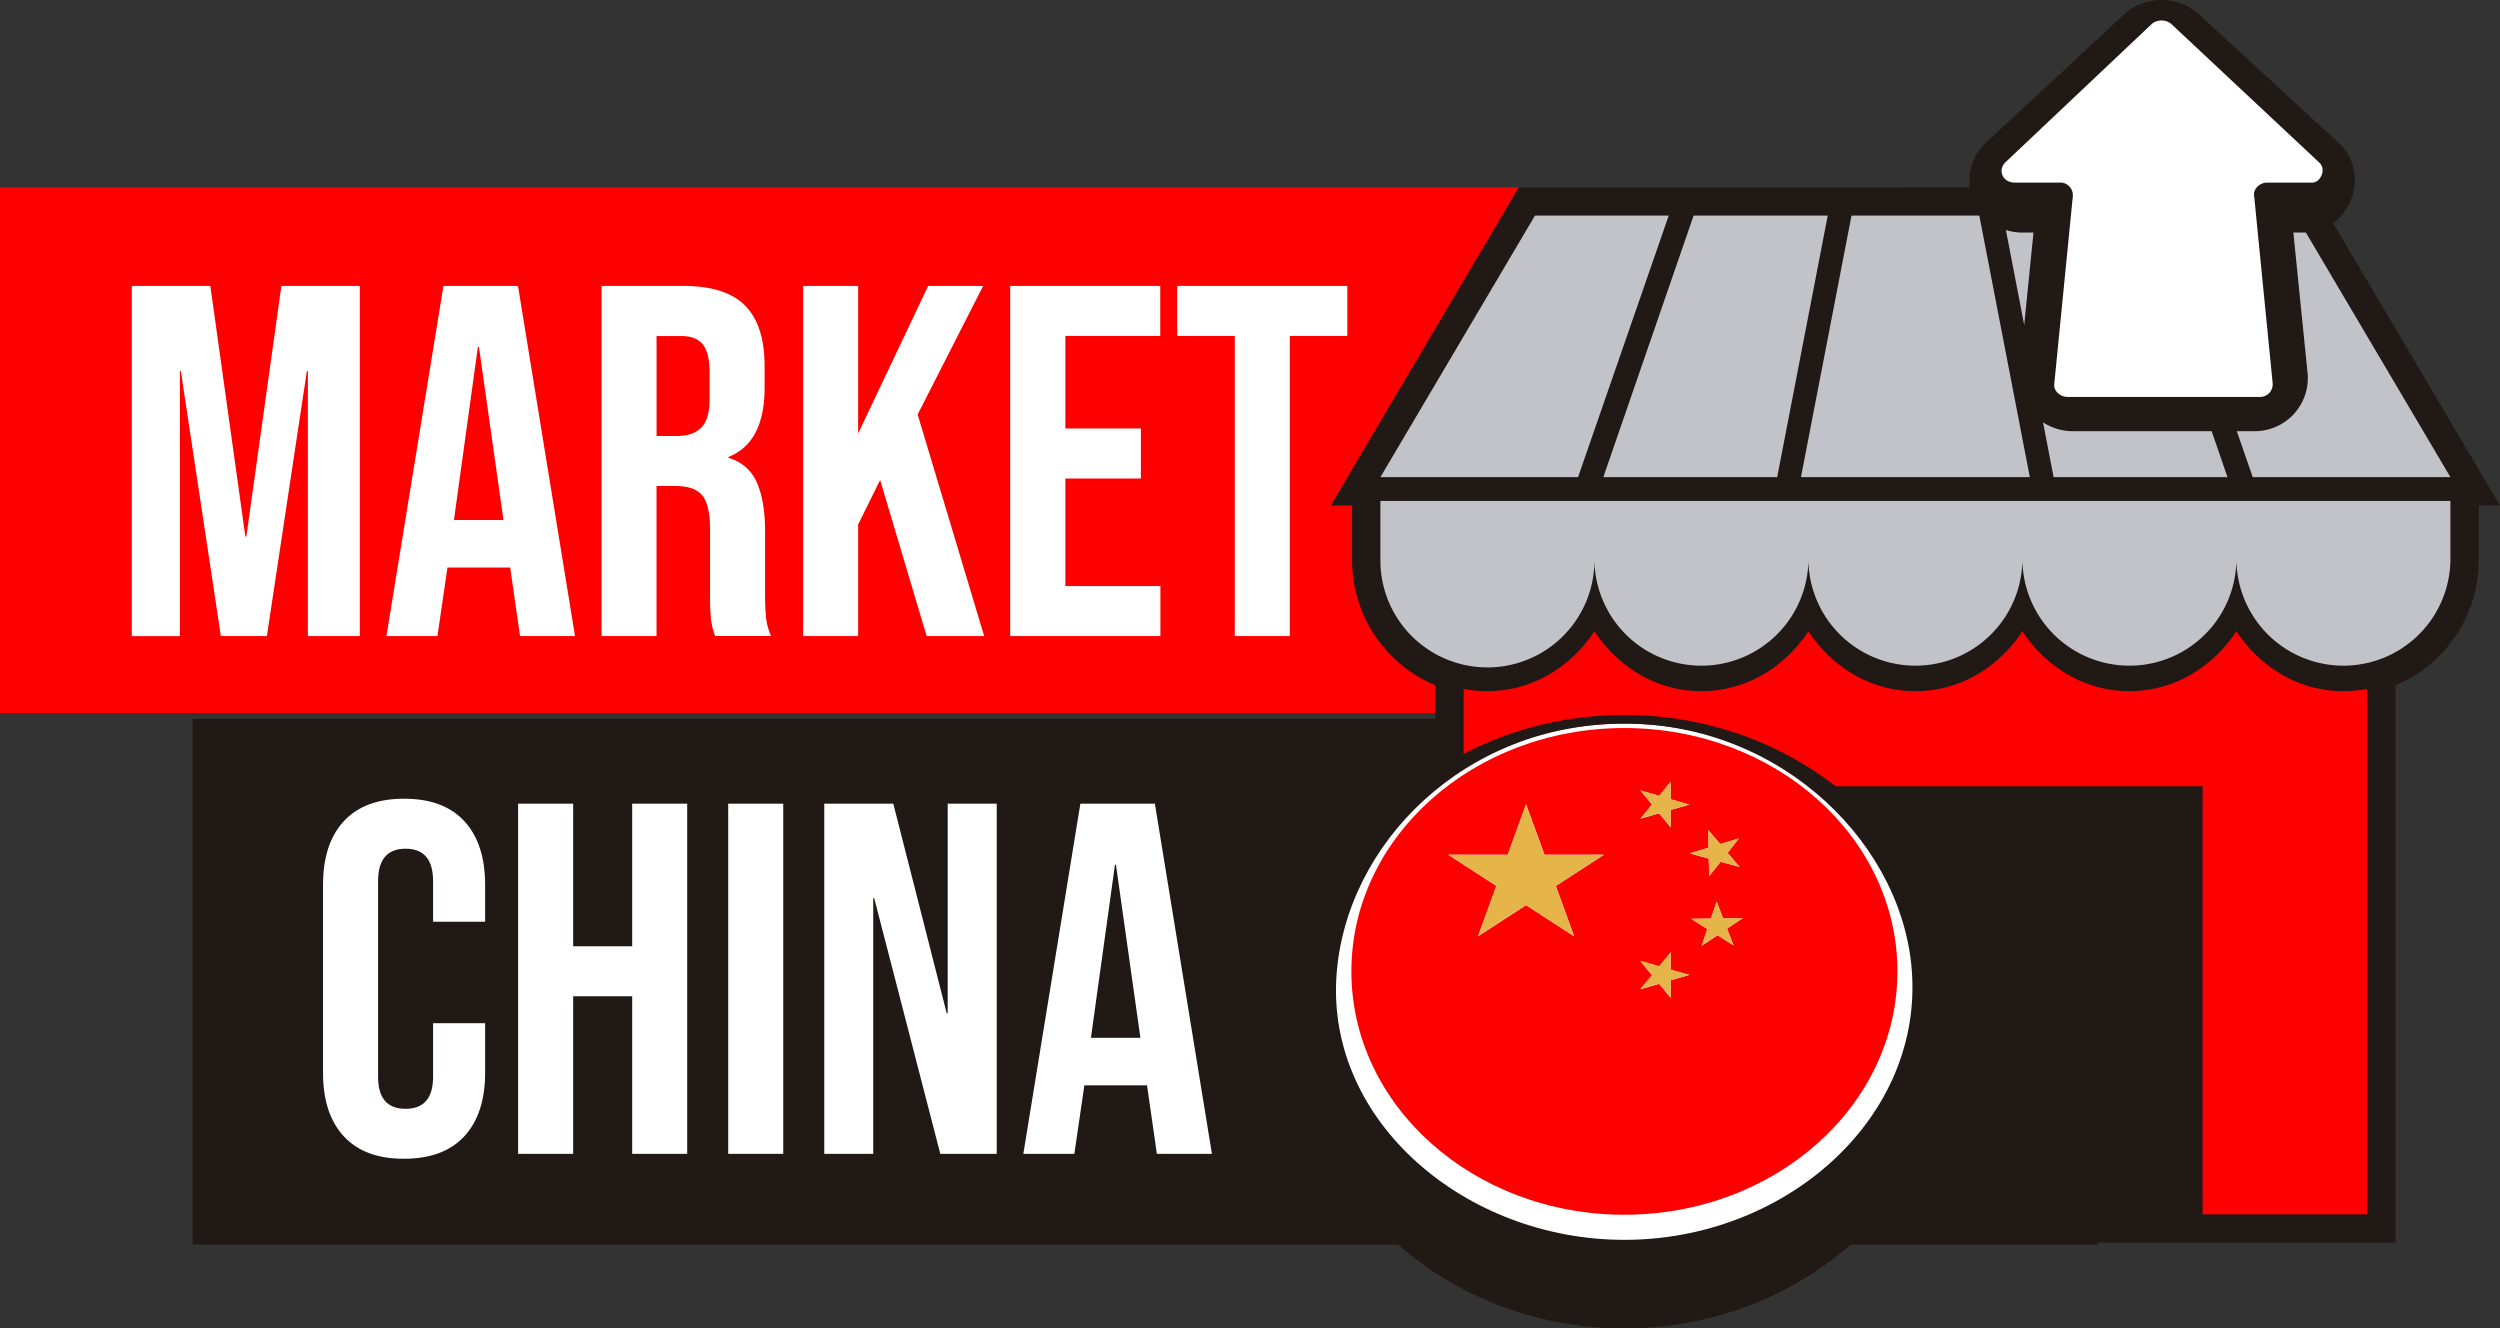
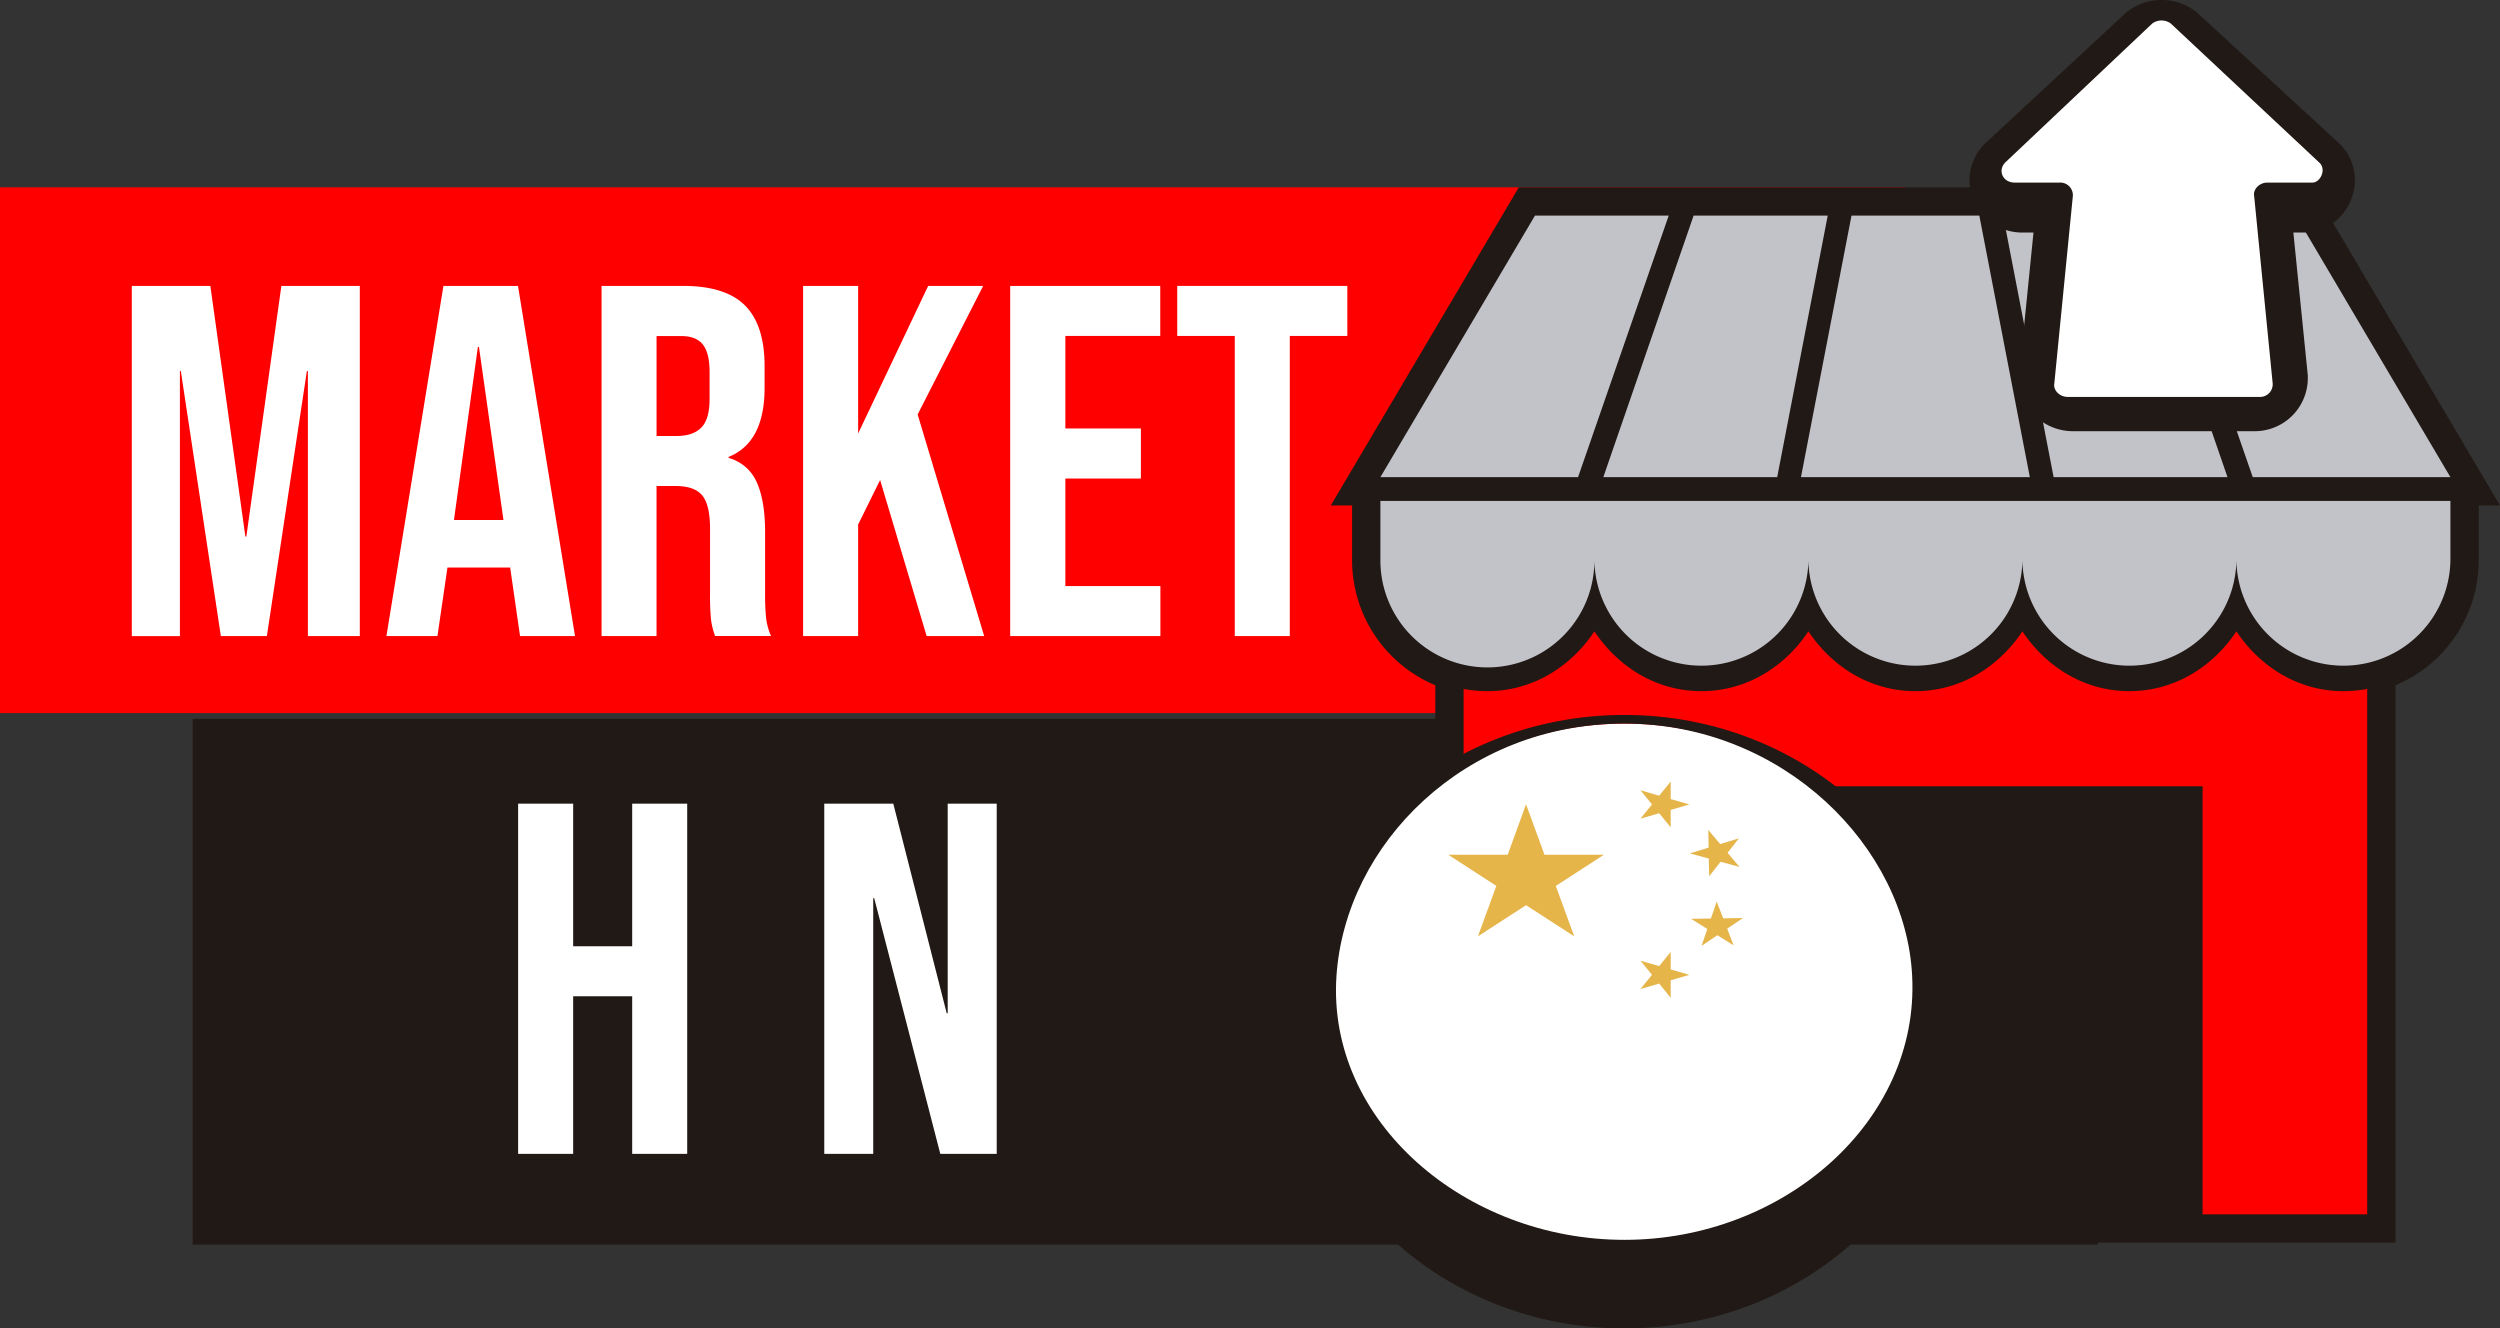
<svg xmlns="http://www.w3.org/2000/svg" viewBox="0 0 889.37 472.57">
  <rect x="0" y="0" width="889.37" height="472.57" fill="#333333" stroke="none" />
  <defs>
    <style>.cls-1{fill:red;}.cls-2{fill:#211915;}.cls-3{fill:#fff;}.cls-4{fill:#c2c3c9;}.cls-5{fill:#e6b54a;}</style>
  </defs>
  <g id="Camada_2" data-name="Camada 2">
    <g id="Camada_1-2" data-name="Camada 1">
      <rect class="cls-1" y="66.64" width="677.77" height="187.03" />
      <rect class="cls-2" x="68.54" y="255.73" width="677.77" height="187.03" />
-       <path class="cls-3" d="M122.31,404.25q-7.4-8-7.39-22.6V314.74q0-14.6,7.39-22.6t21.44-8q14.06,0,21.44,8t7.39,22.6v13.17H154.07V313.49q0-11.57-9.79-11.56t-9.78,11.56v69.58q0,11.4,9.78,11.39t9.79-11.39V364h18.51v17.62q0,14.6-7.39,22.6t-21.44,8Q129.7,412.26,122.31,404.25Z" />
      <path class="cls-3" d="M184.32,285.91H203.9v50.72h21V285.91h19.57V410.48H224.9V354.42h-21v56.06H184.32Z" />
-       <path class="cls-3" d="M259.06,285.91h19.58V410.48H259.06Z" />
      <path class="cls-3" d="M293.23,285.91h24.56l19,74.56h.35V285.91h17.44V410.48H334.51L311,319.54h-.35v90.94H293.23Z" />
-       <path class="cls-3" d="M384.34,285.91h26.51l20.29,124.57H411.56L408,385.74v.36H385.76l-3.56,24.38H364.05Zm21.35,83.28L397,307.62h-.35l-8.55,61.57Z" />
      <path class="cls-2" d="M510.61,442.05V243.78A48.21,48.21,0,0,1,481,199.36V179.82h-7.58L540.31,66.64H822.49l66.88,113.18H881.8v19.54a48.21,48.21,0,0,1-29.61,44.42V442.05Z" />
      <polygon class="cls-4" points="546.06 76.7 491.07 169.75 561.39 169.75 593.64 76.7 546.06 76.7" />
      <polygon class="cls-4" points="712.6 76.7 730.57 169.75 792.43 169.75 760.31 76.7 712.6 76.7" />
      <polygon class="cls-4" points="769.16 76.7 801.41 169.75 871.73 169.75 816.75 76.7 769.16 76.7" />
      <path class="cls-1" d="M833.66,245.88c-16.13,0-29.71-8.74-38.06-21.28-8.35,12.54-21.93,21.28-38.07,21.28s-29.71-8.74-38.06-21.28c-8.35,12.54-21.93,21.28-38.07,21.28s-29.71-8.74-38.06-21.28c-8.35,12.54-21.93,21.28-38.07,21.28s-29.72-8.74-38.06-21.28c-8.35,12.54-21.93,21.28-38.07,21.28a47.2,47.2,0,0,1-8.46-.79V432H842.12V245.09A47.11,47.11,0,0,1,833.66,245.88ZM783.57,432H577.86V279.72H783.57Z" />
      <polygon class="cls-4" points="658.67 76.7 640.69 169.75 722.11 169.75 704.14 76.7 658.67 76.7" />
      <polygon class="cls-4" points="602.5 76.7 570.38 169.75 632.23 169.75 650.21 76.7 602.5 76.7" />
      <path class="cls-4" d="M491.07,178.21v21.15a38.07,38.07,0,0,0,76.14,0,38.07,38.07,0,0,0,76.13,0,38.07,38.07,0,0,0,76.13,0,38.07,38.07,0,0,0,76.13,0,38.07,38.07,0,0,0,76.13,0V178.21H491.07Z" />
      <path class="cls-2" d="M737.41,153.4a19.54,19.54,0,0,1-15-7.07,17.91,17.91,0,0,1-4-13.9l5-49.7h-3.81A18.89,18.89,0,0,1,702,71.24a18.48,18.48,0,0,1,4.17-20.17L756.45,4.39l.61-.46A20,20,0,0,1,769,0h0a19.94,19.94,0,0,1,11.89,3.92l.59.45L831.6,50.49a18.08,18.08,0,0,1,5,19.94,18.28,18.28,0,0,1-16.94,12.3h-3.8L821,133.58v.73a18.89,18.89,0,0,1-19.09,19.09Z" />
      <path class="cls-3" d="M825,57.76,772.25,8.36a5.6,5.6,0,0,0-6.59,0L713.4,57.76c-2.83,2.87-.94,7.19,3.3,7.19h16a4.49,4.49,0,0,1,4.71,4.8l-6.59,66.65c-.47,2.4,1.88,4.8,4.71,4.8H803.8a4.49,4.49,0,0,0,4.7-4.8l-6.59-66.65c-.47-2.4,1.89-4.8,4.71-4.8h16C825.45,65,827.81,60.15,825,57.76Z" />
      <ellipse class="cls-3" cx="577.86" cy="364.05" rx="110.39" ry="106.63" />
      <path class="cls-2" d="M577.86,254.34c-64.72,0-117.19,48.86-117.19,109.11s52.47,109.12,117.19,109.12S695.05,423.7,695.05,363.45,642.58,254.34,577.86,254.34Zm0,186.73c-56.58,0-105.85-42.1-102.42-93.78,3.14-47.25,45.84-89.87,102.42-89.87s100.17,43.92,102.39,89.87C682.85,399,634.48,441.07,577.91,441.07Z" />
-       <path class="cls-1" d="M577.86,259c-53.63,0-97.11,38.76-97.11,86.57s43.47,86.57,97.11,86.57S675,393.38,675,345.57,631.49,259,577.86,259ZM560,333.1,542.89,322,525.77,333.1l6.55-17.94-17.13-11.1h21.17l6.53-17.94,6.55,17.94h21.17l-17.14,11.11Zm34.33,15.63V355l-4.1-5-6.66,1.92,4.11-5-4.11-5,6.66,1.92,4.1-5v6.23L601,346.8Zm0-60.61v6.22l-4.1-5-6.66,1.92,4.11-5.05-4.11-5,6.66,1.93,4.1-5v6.24l6.64,1.91Zm13.37,7.14,4.24,5,6.66-2-4,5.15,4.24,5-6.74-1.84L608,311.72l-.14-6.28-6.73-1.85,6.68-2.06Zm9,41.06L611,332.71l-5.63,3.78,2-6-5.76-3.62,7-.1,2.07-6,2.3,5.95,7-.12-5.62,3.78Z" />
      <polygon class="cls-5" points="560.02 333.1 542.89 322.02 525.77 333.1 532.32 315.16 515.2 304.06 536.36 304.06 542.89 286.12 549.44 304.06 570.61 304.06 553.47 315.17 560.02 333.1" />
      <polygon class="cls-5" points="594.35 348.73 594.35 354.96 590.25 349.91 583.59 351.83 587.7 346.8 583.59 341.76 590.25 343.68 594.35 338.64 594.35 344.87 600.99 346.8 594.35 348.73" />
      <polygon class="cls-5" points="594.35 288.12 594.35 294.34 590.25 289.31 583.59 291.23 587.7 286.18 583.59 281.14 590.25 283.07 594.35 278.03 594.35 284.27 600.99 286.18 594.35 288.12" />
      <polygon class="cls-5" points="607.72 295.26 611.96 300.28 618.62 298.23 614.59 303.38 618.83 308.41 612.1 306.57 608.04 311.72 607.9 305.44 601.17 303.59 607.85 301.54 607.72 295.26" />
      <polygon class="cls-5" points="616.73 336.31 610.95 332.71 605.32 336.49 607.37 330.48 601.61 326.87 608.65 326.76 610.72 320.75 613.02 326.7 620.06 326.58 614.44 330.36 616.73 336.31" />
      <path class="cls-3" d="M46.89,101.71H74.83l12.46,89.16h.35l12.46-89.16H128V226.28H109.53V132h-.36L94.94,226.28H78.57L64.33,132H64v94.31H46.89Z" />
      <path class="cls-3" d="M157.75,101.71h26.52l20.29,124.57H185l-3.56-24.73v.35H159.18l-3.56,24.38H137.47ZM179.11,185l-8.72-61.57H170L161.49,185Z" />
      <path class="cls-3" d="M214,101.71h29q15.12,0,22.07,7T272,130.36V138q0,19.39-12.81,24.55v.36a15.28,15.28,0,0,1,10.05,8.72q2.94,6.58,2.94,17.62v21.89a83.35,83.35,0,0,0,.35,8.63,21.67,21.67,0,0,0,1.78,6.49H254.38a28,28,0,0,1-1.42-5.69,84.79,84.79,0,0,1-.36-9.61V188.2q0-8.53-2.76-11.92t-9.52-3.38h-6.76v53.38H214Zm26.69,53.39q5.87,0,8.81-3t2.93-10.15v-9.61c0-4.5-.8-7.77-2.4-9.78s-4.12-3-7.56-3h-8.9V155.1Z" />
      <path class="cls-3" d="M285.7,101.71h19.58v52.5l24.91-52.5h19.57l-23.31,45.74,23.67,78.83H329.65L313.1,170.76l-7.82,15.84v39.68H285.7Z" />
      <path class="cls-3" d="M359.37,101.71h53.39v17.8H379v32.92h26.87v17.8H379v38.26h33.81v17.79H359.37Z" />
      <path class="cls-3" d="M439.27,119.51H418.8v-17.8h60.51v17.8H458.84V226.28H439.27Z" />
    </g>
  </g>
</svg>